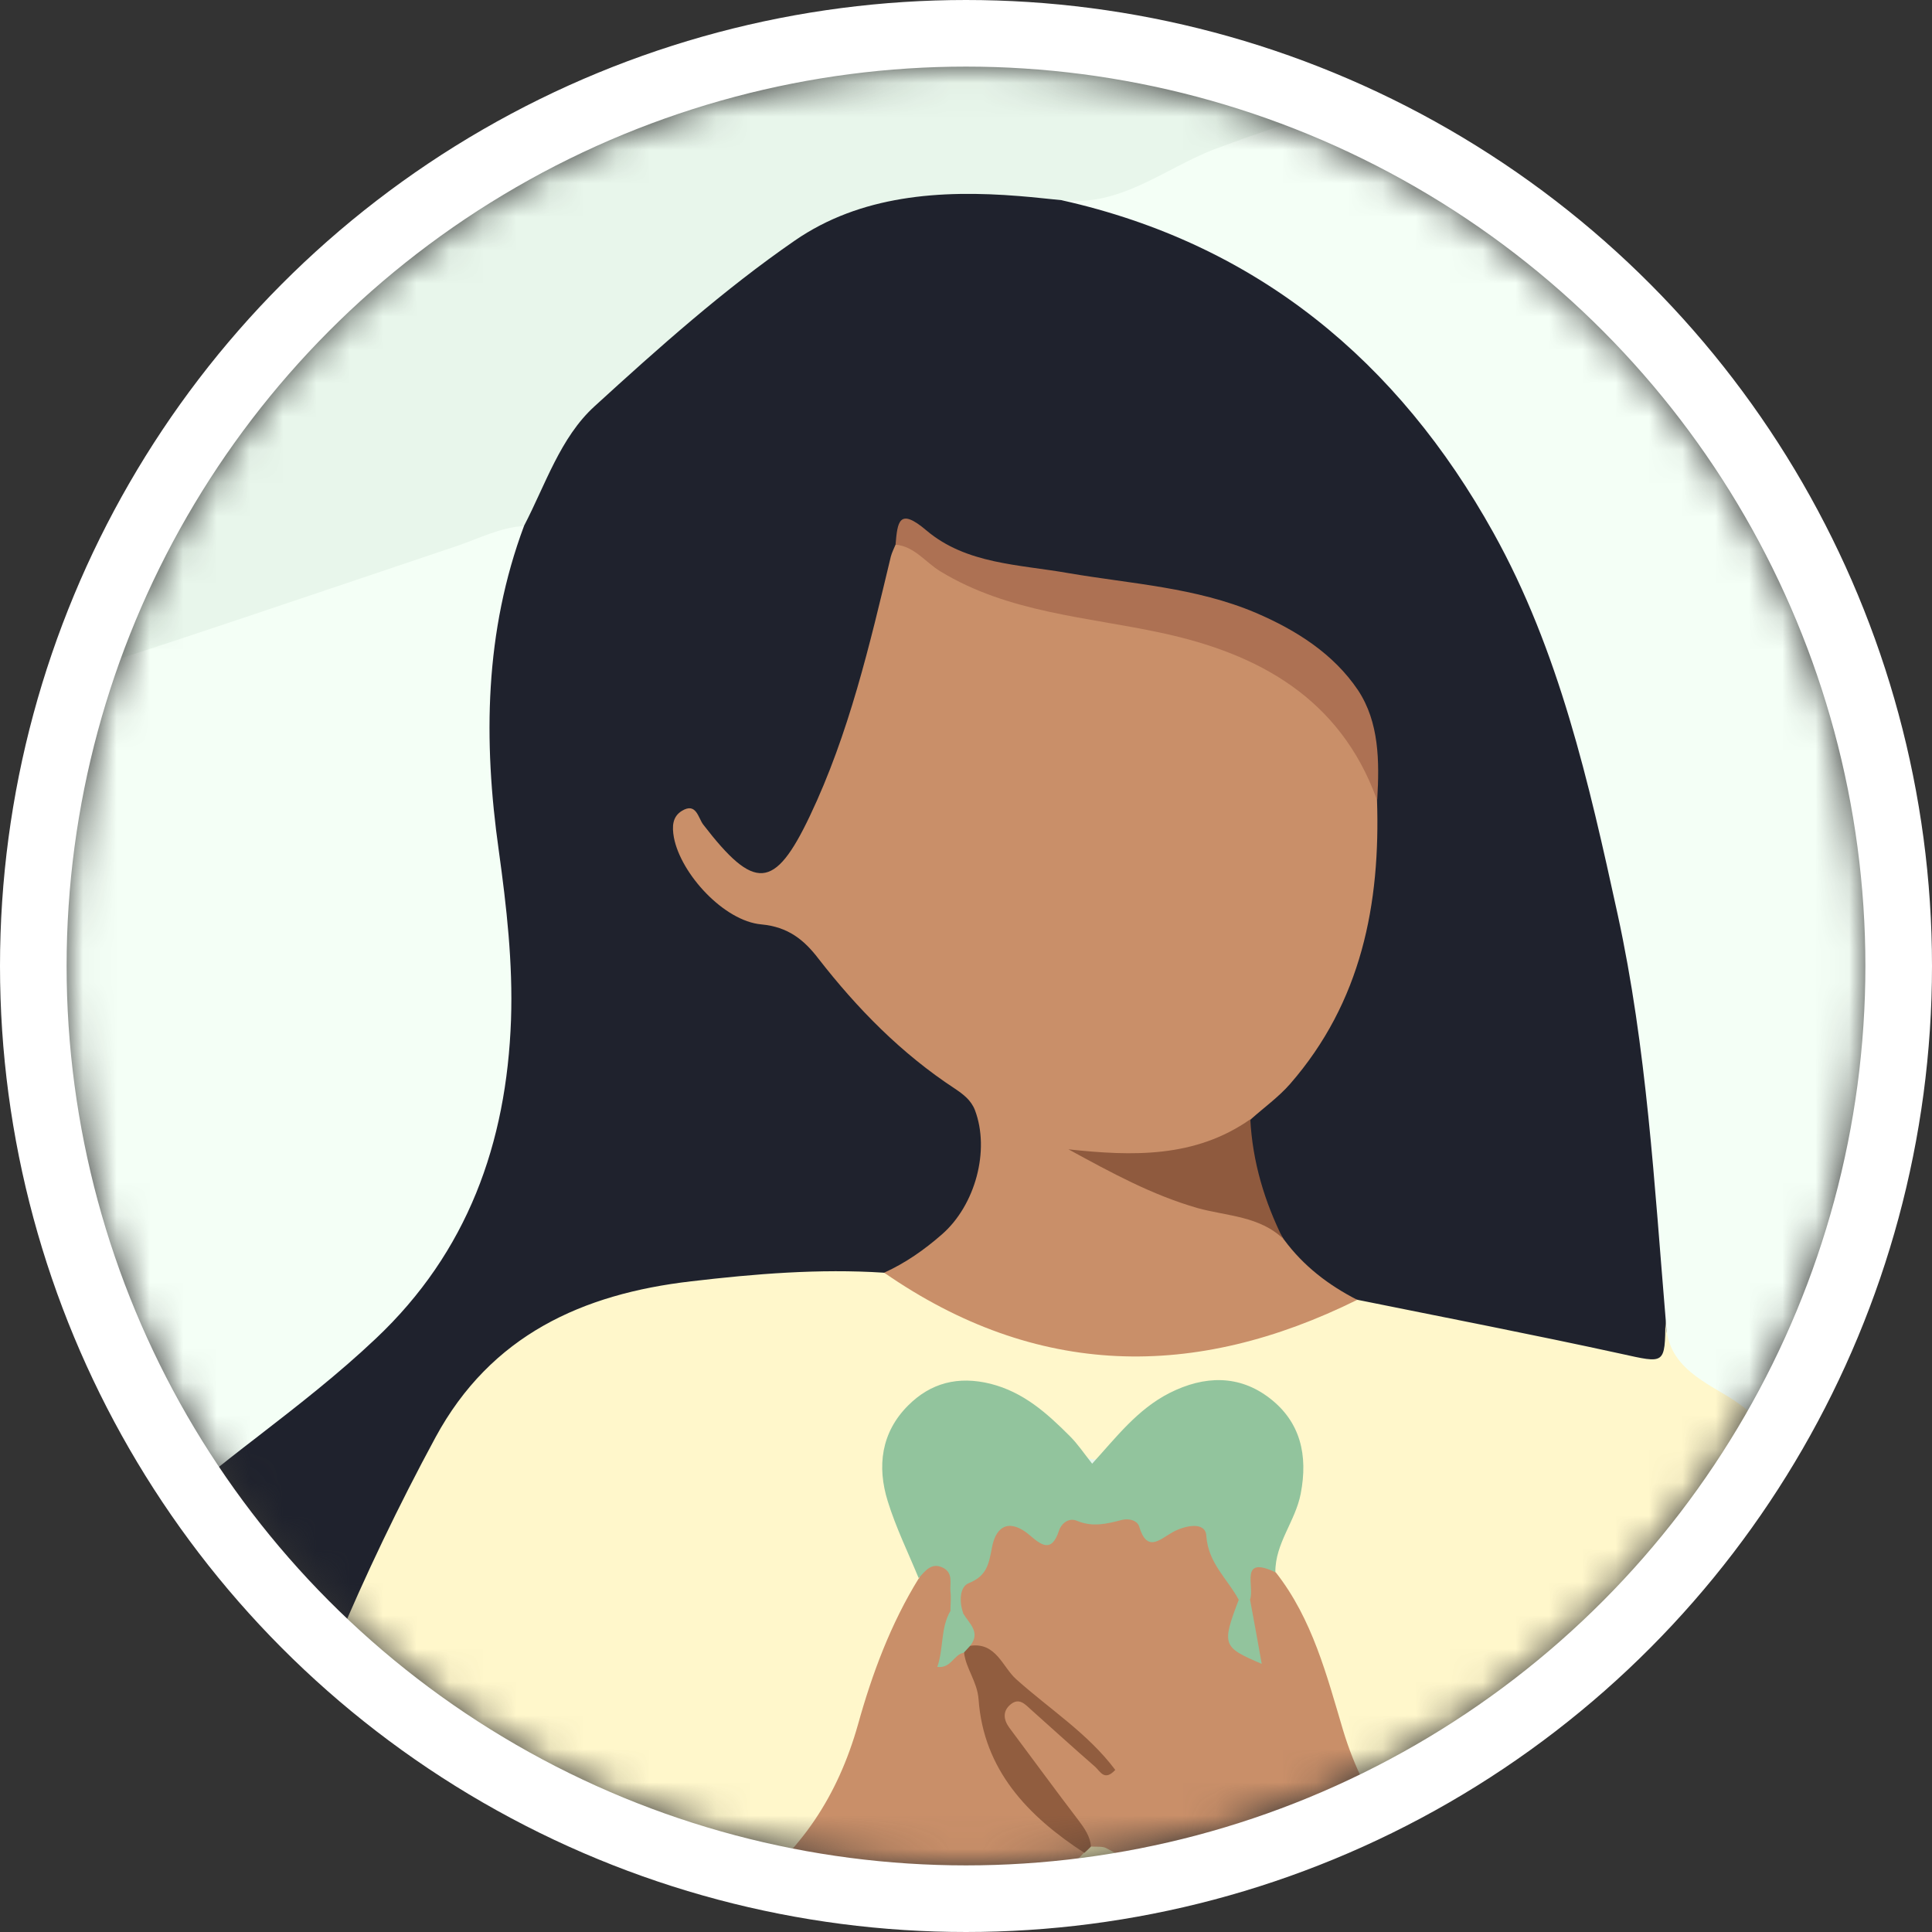
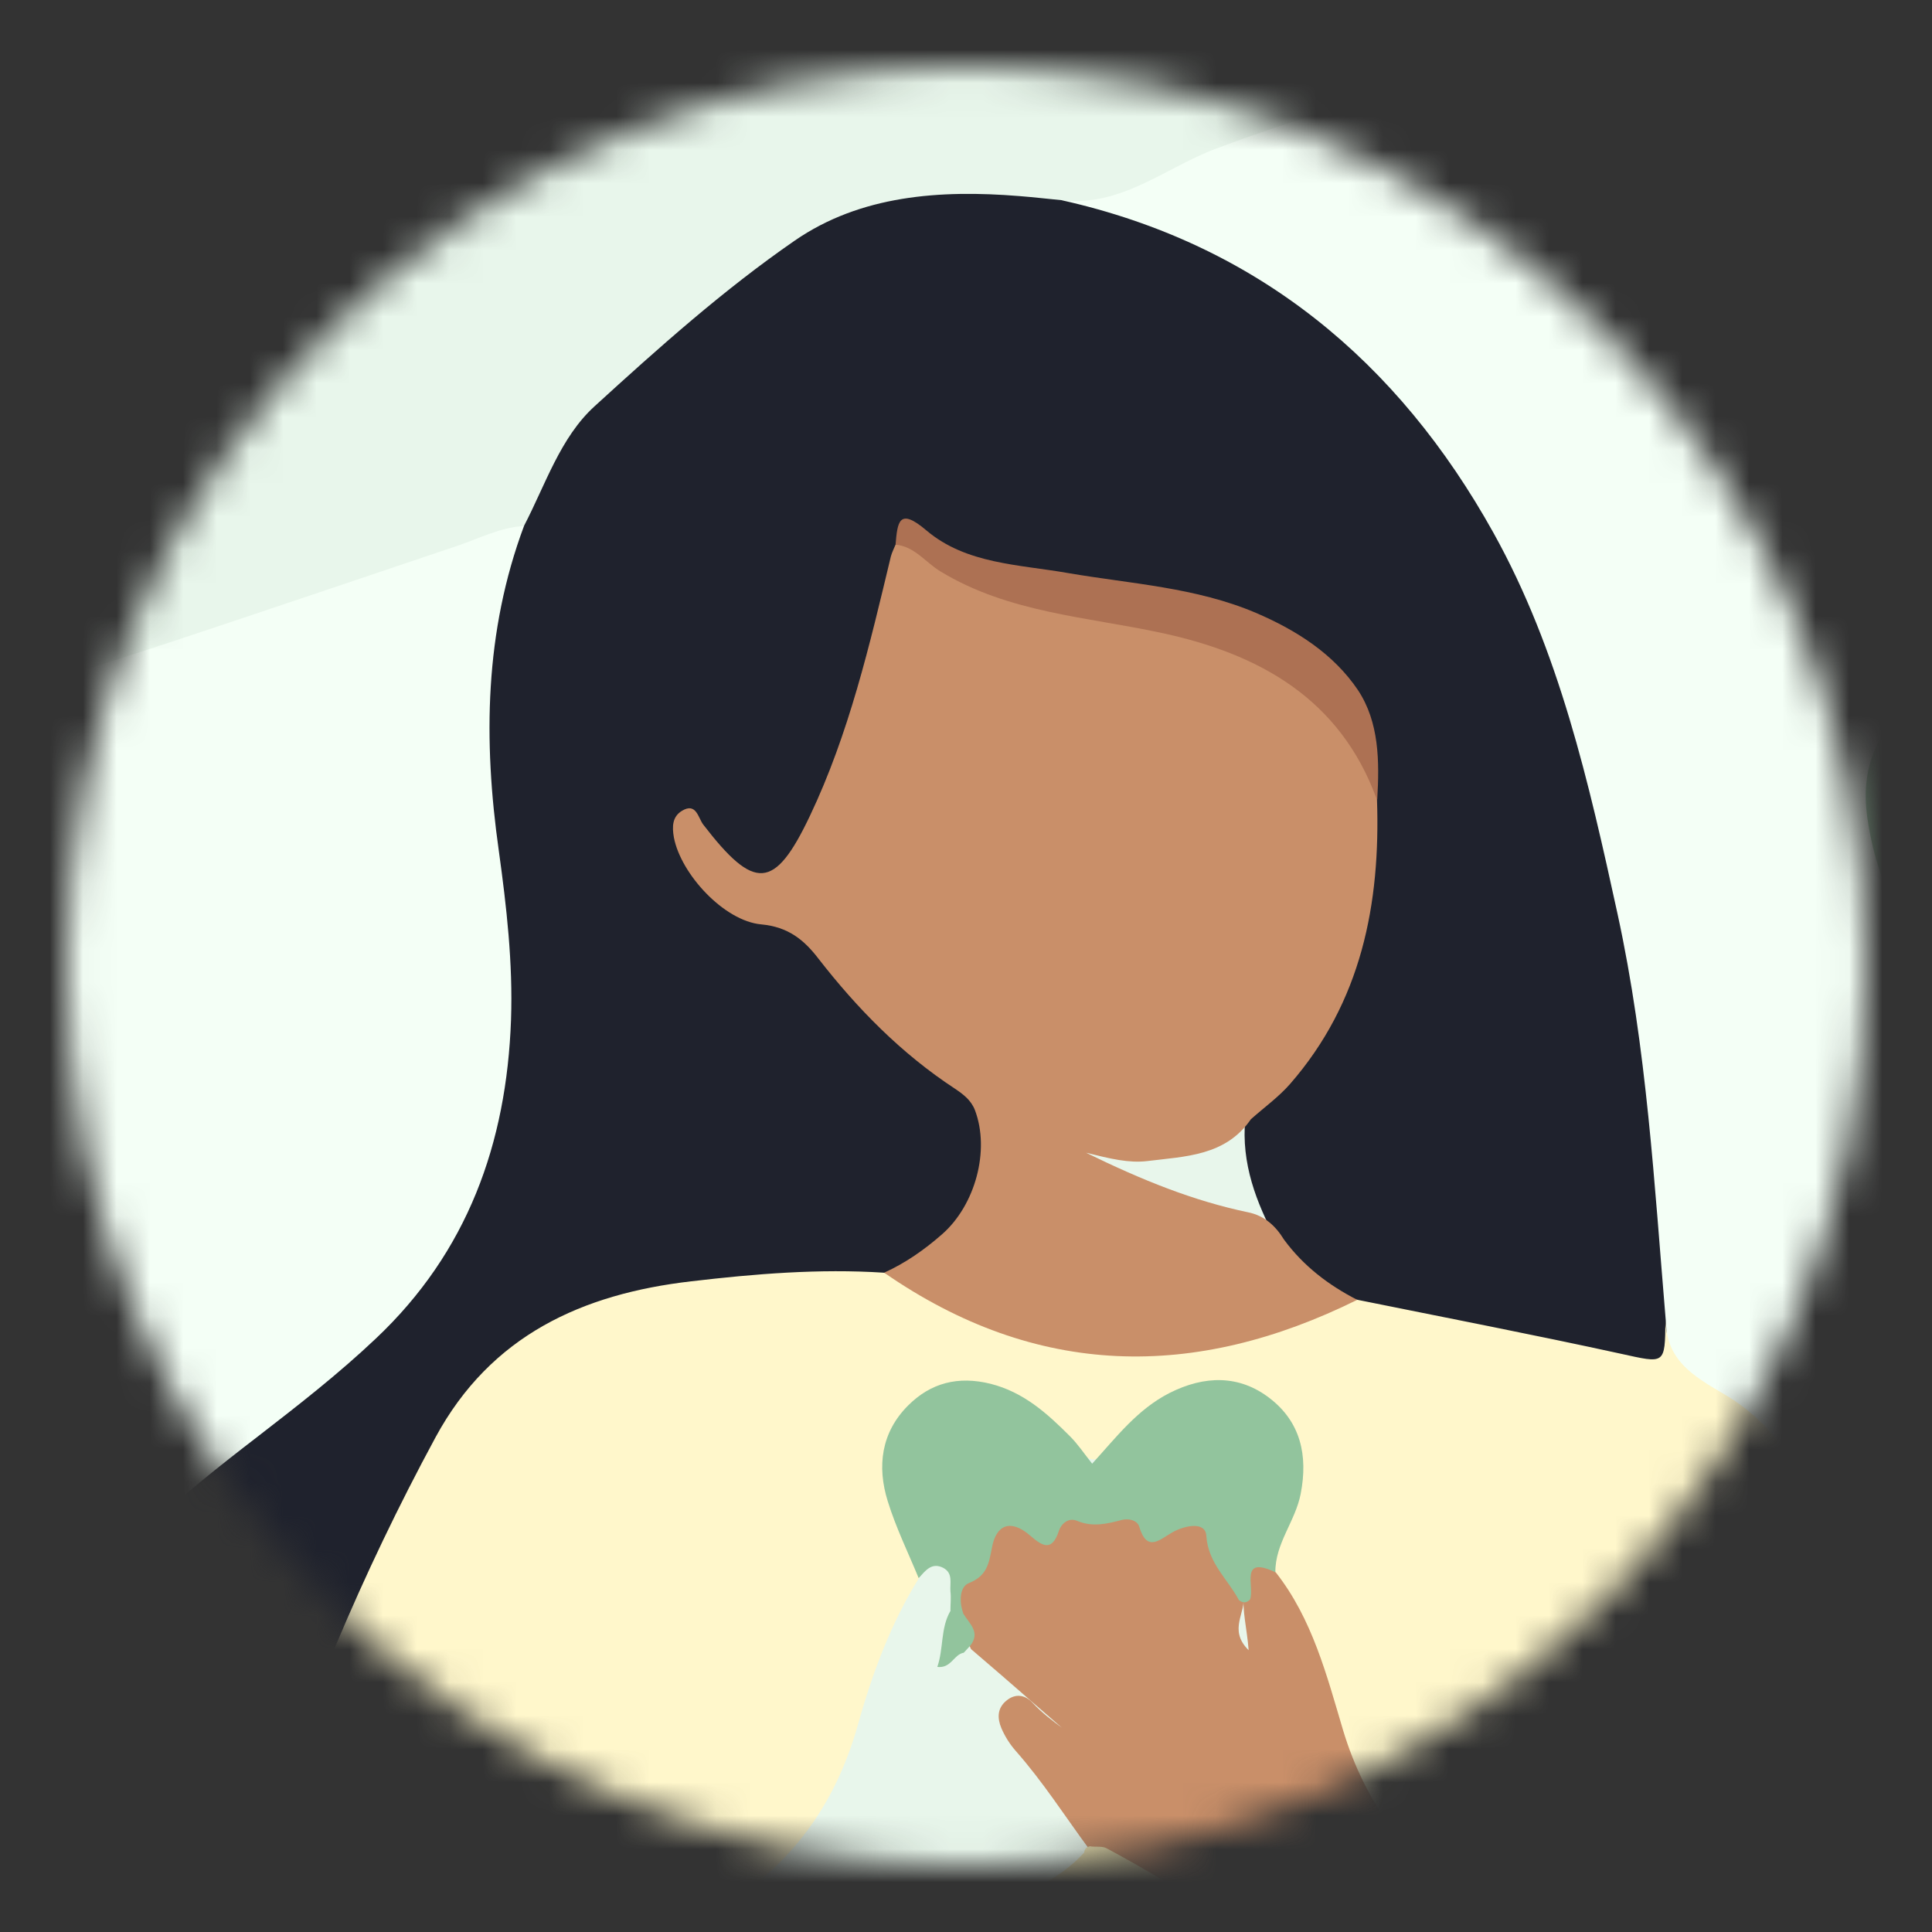
<svg xmlns="http://www.w3.org/2000/svg" width="58" height="58" viewBox="0 0 58 58" fill="none">
  <rect x="0" y="0" width="58" height="58" fill="#333333" stroke="none" />
  <mask id="mask0_43_880" style="mask-type:alpha" maskUnits="userSpaceOnUse" x="2" y="2" width="54" height="54">
    <circle cx="29" cy="29" r="27" fill="#D9D9D9" />
  </mask>
  <g mask="url(#mask0_43_880)">
    <g clip-path="url(#clip0_43_880)">
      <rect width="174" height="130.5" transform="translate(-56 -16)" fill="#E8F6EB" />
      <g clip-path="url(#clip1_43_880)">
        <path d="M13.093 107.88C11.697 107.479 10.284 107.12 8.896 106.668C6.447 105.883 4.065 104.93 1.783 103.71C-0.056 102.723 -1.912 101.779 -3.584 100.525C-7.07 97.901 -10.179 94.925 -12.846 91.415C-16.131 87.077 -18.647 82.363 -20.461 77.281C-21.397 74.648 -22.016 71.915 -22.601 69.165C-23.487 64.936 -23.838 60.699 -23.713 56.403C-23.629 53.519 -23.153 50.694 -22.626 47.852C-22.108 45.052 -21.021 42.47 -19.976 39.887C-19.015 37.513 -17.761 35.248 -16.223 33.125C-14.877 31.261 -13.406 29.54 -11.818 27.918C-10.831 26.907 -9.678 26.021 -8.499 25.227C-6.05 23.572 -3.442 22.193 -0.658 21.19C1.365 20.463 3.421 19.844 5.452 19.167C8.219 18.248 10.978 17.312 13.736 16.384C14.397 16.158 15.024 15.832 15.734 15.79C15.993 16.108 15.834 16.434 15.734 16.735C14.681 19.761 14.932 22.845 15.299 25.929C15.567 28.177 15.734 30.417 15.416 32.691C14.915 36.293 13.109 39.093 10.367 41.366C8.495 42.921 6.506 44.334 4.717 45.98C2.276 48.237 0.353 50.836 -0.207 54.23C-0.683 57.113 0.077 59.696 1.657 62.094C2.527 63.415 3.689 64.468 4.85 65.513C5.293 66.065 5.093 66.65 4.951 67.235C4.399 69.508 3.814 71.773 3.989 74.139C3.998 74.272 3.989 74.406 3.989 74.54C4.106 77.574 6.363 78.752 8.988 77.164C11.345 75.743 13.009 73.57 14.965 71.723C15.249 71.456 15.467 71.079 15.926 71.071C17.097 71.38 18.267 71.69 19.303 72.358C19.554 73.328 19.303 74.289 19.069 75.2C18.058 79.061 16.403 82.714 15.166 86.5C14.104 89.743 13.051 93.02 12.892 96.48C12.867 96.948 13.009 97.399 13.026 97.867C13.101 100.901 12.875 103.944 13.352 106.961C13.402 107.287 13.402 107.63 13.109 107.88H13.093Z" fill="#F4FFF6" />
        <path d="M31.876 6.011C33.657 6.22 34.986 5.033 36.499 4.465C40.611 2.927 44.799 1.849 49.23 2.192C53.342 2.509 57.238 3.562 60.665 6.011C64.167 8.51 66.851 11.662 68.171 15.774C69.233 19.075 70.086 22.452 70.938 25.812C71.883 29.548 73.12 33.184 74.859 36.602C76.79 40.405 79.013 44.058 81.094 47.785C82.273 49.892 83.151 52.14 83.895 54.43C85.132 58.233 85.767 62.153 85.583 66.156C85.366 70.829 84.505 75.384 81.738 79.295C80.401 81.184 78.67 82.772 76.731 84.101C73.881 86.057 70.796 87.545 67.72 89.091C64.56 90.679 61.434 92.343 58.4 94.173C57.129 94.942 55.85 95.702 54.571 96.471C53.936 95.945 53.952 95.151 53.819 94.465C53.376 92.159 52.523 90.002 51.587 87.871C49.731 83.642 48.343 79.287 47.817 74.673C47.641 73.11 47.416 71.564 47.491 69.993C47.508 69.625 47.457 69.257 47.641 68.915C48.185 68.463 48.502 68.948 48.812 69.241C50.174 70.519 51.336 71.982 52.623 73.336C54.111 74.907 55.591 76.52 57.622 77.406C60.297 78.568 62.303 76.938 62.103 74.021C61.835 69.959 60.748 66.09 59.57 62.236C59.269 61.25 58.976 60.256 58.725 59.253C57.656 54.539 56.343 49.892 54.354 45.478C53.618 43.857 52.615 42.394 50.851 41.684C49.873 41.291 49.957 40.38 49.781 39.586C49.405 35.24 49.096 30.893 48.118 26.622C47.307 23.079 46.438 19.526 44.699 16.317C42.091 11.494 38.287 8.026 32.862 6.571C32.495 6.471 32.043 6.488 31.884 6.011H31.876Z" fill="#F4FFF6" />
        <path d="M31.876 6.012C37.744 7.324 41.974 10.851 44.832 15.991C46.805 19.535 47.7 23.497 48.561 27.442C49.438 31.462 49.664 35.557 50.007 39.636C50.124 41.258 50.107 41.291 48.586 40.907C46.036 40.263 43.411 39.971 40.879 39.26C39.792 38.884 38.914 38.232 38.321 37.237C37.71 36.101 37.259 34.922 37.384 33.593C37.418 33.501 37.451 33.401 37.526 33.334C40.41 30.877 41.138 27.601 41.087 24.023C41.188 21.023 40.369 19.986 37.56 18.649C35.813 17.813 33.874 17.797 32.01 17.462C30.538 17.195 29.025 17.086 27.73 16.208C27.454 16.025 27.236 16.025 27.128 16.392C26.459 18.9 25.857 21.432 24.896 23.856C24.637 24.508 24.361 25.152 23.951 25.72C23.391 26.497 22.781 26.581 21.979 26.038C21.485 25.703 21.168 25.168 20.674 24.759C20.574 25.887 21.544 27.208 22.781 27.433C23.792 27.626 24.436 28.177 25.03 28.93C26.008 30.158 27.119 31.253 28.39 32.181C29.786 33.2 30.087 35.557 28.9 36.82C28.239 37.513 27.504 38.165 26.526 38.416C24.369 38.483 22.204 38.516 20.056 38.851C17.038 39.319 14.681 40.715 13.218 43.473C11.17 47.301 9.498 51.288 8.153 55.408C8.019 55.818 7.902 56.236 7.96 56.678C7.985 57.046 7.96 57.406 7.827 57.757C6.949 60.055 6.297 62.42 5.603 64.778C5.486 65.179 5.478 65.764 4.775 65.672C1.816 63.465 -0.156 60.657 -0.574 56.904C-0.9 54.046 -0.006 51.505 1.557 49.181C3.196 46.741 5.436 44.894 7.743 43.122C8.955 42.185 10.167 41.241 11.279 40.188C14.037 37.589 15.208 34.321 15.341 30.618C15.4 28.913 15.208 27.224 14.974 25.536C14.505 22.226 14.547 18.958 15.734 15.782C16.378 14.545 16.821 13.133 17.849 12.197C19.772 10.441 21.728 8.694 23.859 7.223C25.832 5.861 28.223 5.694 30.597 5.886C31.032 5.92 31.458 5.97 31.892 6.012H31.876Z" fill="#1F222D" />
-         <path d="M4.767 65.672C5.16 65.63 5.202 65.287 5.277 65.02C5.937 62.487 6.706 59.988 7.609 57.531C7.709 57.255 7.701 56.946 7.743 56.653C8.077 56.545 8.32 56.762 8.57 56.913C10.786 58.292 13.11 59.453 15.601 60.256C15.893 60.348 16.161 60.473 16.353 60.724C16.462 60.991 16.553 61.184 16.888 60.924C17.348 60.573 17.849 60.272 18.259 59.863C20.048 58.333 21.92 56.904 23.65 55.299C24.678 54.346 25.038 53.068 25.464 51.814C26.008 50.209 26.526 48.605 27.471 47.175C27.746 46.874 28.089 46.707 28.44 46.95C28.9 47.259 28.783 47.769 28.741 48.228C28.566 48.822 28.574 49.449 28.398 49.85C28.415 49.691 28.607 49.549 28.95 49.591C29.293 49.842 29.535 50.193 29.527 50.602C29.51 52.499 30.697 53.72 31.892 54.948C32.101 55.166 32.361 55.324 32.544 55.567C32.678 55.993 32.336 56.152 32.085 56.352C31.851 56.536 31.591 56.703 31.316 56.812C28.315 58.016 26.208 60.306 24.102 62.638C22.589 64.309 21.026 65.948 19.462 67.569C18.275 68.798 17.222 70.16 15.876 71.247C14.865 71.966 14.154 72.985 13.277 73.846C11.922 75.175 10.618 76.554 8.955 77.515C8.211 77.942 7.417 78.175 6.573 78.175C5.001 78.175 3.914 76.88 3.714 74.916C3.421 72.141 4.082 69.491 4.75 66.842C4.851 66.449 4.984 66.073 4.75 65.689L4.767 65.672Z" fill="#C98F69" />
        <path d="M27.587 47.376C26.743 48.739 26.183 50.243 25.757 51.773C25.155 53.904 24.052 55.6 22.238 56.904C20.892 57.866 19.646 58.969 18.359 60.014C17.958 59.788 18.008 59.345 17.858 58.994C17.197 59.495 17.331 60.649 16.311 60.858C14.664 60.147 12.942 59.604 11.346 58.768C10.108 58.125 8.888 57.439 7.735 56.645C7.492 56.411 7.609 56.152 7.693 55.901C9.089 51.48 10.869 47.226 13.076 43.147C14.739 40.08 17.49 38.843 20.75 38.466C22.664 38.241 24.595 38.082 26.526 38.207C26.961 38.257 27.345 38.433 27.721 38.659C31.525 40.924 35.478 40.807 39.499 39.344C39.909 39.194 40.293 39.026 40.736 39.018C43.378 39.553 46.019 40.063 48.653 40.639C49.99 40.932 49.982 40.982 49.998 39.636C50.04 40.832 50.784 41.283 51.77 41.86C53.334 42.771 54.295 44.392 54.939 46.106C55.9 48.663 56.87 51.229 57.697 53.837C58.249 55.592 58.55 57.423 58.959 59.22C55.975 59.888 53.033 60.724 50.065 61.451C49.555 61.577 49.162 61.501 48.761 61.217C46.37 59.52 44.205 57.548 41.957 55.667C41.347 55.157 40.987 54.422 40.695 53.661C39.867 51.522 39.207 49.315 38.195 47.242C38.028 46.716 38.27 46.273 38.454 45.805C39.148 44.1 38.939 42.813 37.861 42.102C36.758 41.375 35.37 41.676 34.091 42.93C32.879 44.108 32.887 44.1 31.583 42.963C31.032 42.487 30.471 42.019 29.727 41.835C28.164 41.459 26.843 42.453 26.793 44.066C26.768 44.794 27.019 45.437 27.337 46.064C27.546 46.482 27.763 46.9 27.587 47.393V47.376Z" fill="#FFF7CB" />
        <path d="M38.304 47.209C39.399 48.604 39.834 50.309 40.319 51.939C40.987 54.154 42.258 55.792 44.089 57.138C45.769 58.375 47.265 59.863 48.987 61.058C49.296 61.275 49.514 61.309 49.94 61.192C52.724 60.414 55.524 59.737 58.324 59.027C58.575 58.96 58.776 59.069 58.968 59.211C59.954 62.763 61.141 66.257 61.877 69.876C62.203 71.481 62.328 73.11 62.303 74.732C62.278 76.587 61.217 77.958 59.687 78.134C58.517 78.267 57.472 77.774 56.51 77.156C54.964 76.153 53.676 74.849 52.423 73.511C51.077 72.082 49.739 70.645 48.402 69.216C48.226 69.023 48.076 68.781 47.767 68.772C47.783 68.722 47.783 68.672 47.758 68.63C47.533 68.555 47.324 68.455 47.165 68.279C45.251 66.056 43.111 64.05 41.18 61.835C39.508 59.921 37.811 58.041 35.303 57.163C34.317 56.82 33.615 55.976 32.695 55.508C31.968 54.522 31.308 53.486 30.488 52.558C30.313 52.357 30.171 52.132 30.062 51.881C29.937 51.58 29.937 51.287 30.204 51.062C30.488 50.819 30.789 50.886 31.007 51.129C31.55 51.714 32.285 52.081 32.662 52.533C31.583 51.63 30.38 50.552 29.151 49.507C28.975 49.139 28.875 48.738 28.724 48.362C28.541 47.259 29.652 46.749 29.878 45.821C29.912 45.687 30.187 45.579 30.313 45.654C31.333 46.222 32.235 45.244 33.239 45.437C33.615 45.512 34.033 45.386 34.359 45.687C34.668 45.971 34.977 45.796 35.295 45.704C35.955 45.512 36.465 45.704 36.549 46.423C36.624 47.041 37.226 47.334 37.318 47.902C37.435 48.395 36.85 48.914 37.485 49.54C37.435 48.88 37.284 48.354 37.343 47.827C37.326 47.476 37.276 47.1 37.685 46.924C37.961 46.807 38.179 46.924 38.296 47.209H38.304Z" fill="#C98F69" />
        <path d="M61.367 32.014C60.974 32.055 60.632 31.93 60.356 31.663C58.266 29.69 56.477 27.534 56.059 24.55C55.942 23.731 56.026 22.945 56.419 22.235C57.43 20.387 59.495 20.07 61.041 21.516C61.727 22.159 62.328 22.878 62.596 23.798C62.788 24.458 63.047 24.466 63.557 24.065C64.535 23.279 65.622 22.736 66.934 22.778C68.79 22.836 70.044 24.441 69.618 26.263C69.208 28.01 67.987 29.147 66.567 30.049C64.978 31.052 63.214 31.671 61.367 32.014Z" fill="#92C49D" />
        <path d="M32.754 55.433C32.912 55.45 33.105 55.416 33.23 55.492C37.025 57.531 40.41 60.064 43.085 63.49C44.515 65.312 46.371 66.767 47.767 68.631C47.315 69.107 47.716 69.717 47.466 70.319C44.398 66.817 41.004 63.691 37.811 60.364C37.075 59.596 36.298 59.102 35.261 59.061C34.584 59.035 33.932 58.927 33.33 58.651C31.5 57.815 30.204 58.96 28.975 59.93C26.217 62.103 23.684 64.535 21.402 67.227C20.875 67.853 20.332 68.522 19.521 68.831C19.446 68.38 19.371 67.92 19.304 67.469C19.939 66.742 20.549 65.998 21.21 65.296C23.057 63.332 24.921 61.392 26.777 59.437C27.705 58.459 28.791 57.732 30.029 57.18C30.931 56.779 31.859 56.378 32.545 55.617C32.561 55.5 32.628 55.433 32.745 55.425L32.754 55.433Z" fill="#E7DEAC" />
        <path d="M40.753 39.018C35.863 41.442 31.115 41.375 26.543 38.207C27.186 37.915 27.746 37.522 28.281 37.054C29.276 36.184 29.727 34.538 29.268 33.326C29.151 33.025 28.916 32.85 28.666 32.682C27.061 31.629 25.74 30.284 24.57 28.779C24.135 28.211 23.659 27.826 22.856 27.751C21.736 27.651 20.44 26.238 20.231 25.143C20.173 24.817 20.181 24.517 20.474 24.341C20.9 24.082 20.959 24.55 21.109 24.751C22.647 26.748 23.249 26.732 24.311 24.5C25.489 22.026 26.108 19.36 26.743 16.71C26.777 16.585 26.835 16.468 26.885 16.351C27.161 16.192 27.404 16.284 27.629 16.443C29.518 17.772 31.675 18.265 33.915 18.549C36.256 18.85 38.346 19.694 40.059 21.399C40.795 22.134 41.313 22.928 41.338 23.99C41.447 27.141 40.87 30.083 38.73 32.54C38.387 32.933 37.944 33.251 37.551 33.602C36.791 34.705 35.587 34.714 34.442 34.856C33.89 34.922 33.339 34.789 32.603 34.605C34.291 35.432 35.83 36.051 37.468 36.394C37.961 36.494 38.295 36.803 38.546 37.213C39.131 38.007 39.884 38.583 40.753 39.026V39.018Z" fill="#C98F69" />
        <path d="M41.33 23.99C40.226 20.965 37.794 19.627 34.868 19C32.62 18.515 30.279 18.398 28.231 17.153C27.788 16.886 27.454 16.401 26.885 16.351C26.944 15.665 26.986 15.222 27.813 15.925C29.009 16.936 30.588 16.944 32.06 17.203C33.957 17.529 35.896 17.63 37.702 18.398C38.914 18.917 40.034 19.627 40.77 20.722C41.405 21.683 41.413 22.853 41.346 23.998L41.33 23.99Z" fill="#AD7153" />
-         <path d="M38.538 37.204C37.819 36.502 36.824 36.51 35.955 36.268C34.584 35.875 33.364 35.206 32.076 34.504C34.007 34.713 35.88 34.763 37.535 33.602C37.602 34.88 37.961 36.076 38.529 37.212L38.538 37.204Z" fill="#8F5A3E" />
        <path d="M38.304 47.209C37.184 46.666 37.677 47.644 37.526 48.02C37.418 48.128 37.309 48.128 37.192 48.036C36.858 47.401 36.273 46.941 36.214 46.106C36.189 45.663 35.57 45.796 35.203 45.997C34.81 46.223 34.434 46.615 34.2 45.83C34.141 45.638 33.882 45.579 33.681 45.629C33.23 45.746 32.804 45.855 32.327 45.654C32.085 45.554 31.859 45.73 31.784 45.972C31.566 46.624 31.257 46.382 30.914 46.089C30.338 45.596 29.903 45.771 29.778 46.465C29.686 46.95 29.627 47.309 29.084 47.527C28.808 47.635 28.791 48.087 28.917 48.429C28.766 48.521 28.632 48.513 28.532 48.354C28.532 48.162 28.557 47.961 28.532 47.769C28.515 47.518 28.616 47.226 28.315 47.067C27.964 46.891 27.78 47.159 27.579 47.376C27.262 46.607 26.894 45.855 26.651 45.069C26.325 44.025 26.451 43.005 27.262 42.194C27.939 41.517 28.758 41.3 29.736 41.542C30.73 41.793 31.433 42.428 32.118 43.114C32.352 43.347 32.536 43.623 32.787 43.941C33.506 43.155 34.141 42.311 35.111 41.818C36.156 41.291 37.2 41.266 38.12 41.977C39.039 42.687 39.273 43.682 39.048 44.844C38.889 45.671 38.279 46.331 38.287 47.201L38.304 47.209Z" fill="#92C49D" />
-         <path d="M32.754 55.433C32.687 55.5 32.62 55.567 32.553 55.625C30.856 54.522 29.527 53.135 29.377 51.011C29.335 50.477 29 50.1 28.942 49.616C28.9 49.449 28.967 49.382 29.134 49.407C29.903 49.298 30.095 50.042 30.505 50.41C31.5 51.304 32.662 52.039 33.481 53.134C33.155 53.486 33.029 53.176 32.879 53.042C32.227 52.474 31.592 51.897 30.948 51.321C30.773 51.162 30.597 50.961 30.346 51.162C30.095 51.362 30.12 51.622 30.304 51.872C30.998 52.8 31.675 53.728 32.377 54.647C32.561 54.89 32.728 55.132 32.754 55.441V55.433Z" fill="#915D3F" />
        <path d="M29.125 49.407C29.059 49.474 29 49.549 28.933 49.616C28.632 49.666 28.557 50.092 28.139 50.042C28.331 49.491 28.231 48.88 28.532 48.362C28.657 48.387 28.783 48.413 28.917 48.438C29.092 48.738 29.451 48.998 29.125 49.407Z" fill="#92C49D" />
-         <path d="M37.192 48.036C37.301 48.036 37.418 48.028 37.527 48.02C37.644 48.655 37.761 49.282 37.878 49.95C36.699 49.449 36.674 49.382 37.184 48.036H37.192Z" fill="#92C49D" />
      </g>
    </g>
  </g>
-   <circle cx="29" cy="29" r="28" stroke="white" stroke-width="2" />
  <defs>
    <clipPath id="clip0_43_880">
      <rect width="174" height="130.5" fill="white" transform="translate(-56 -16)" />
    </clipPath>
    <clipPath id="clip1_43_880">
      <rect width="109.354" height="112.375" fill="white" transform="translate(-23.737 2.125)" />
    </clipPath>
  </defs>
</svg>